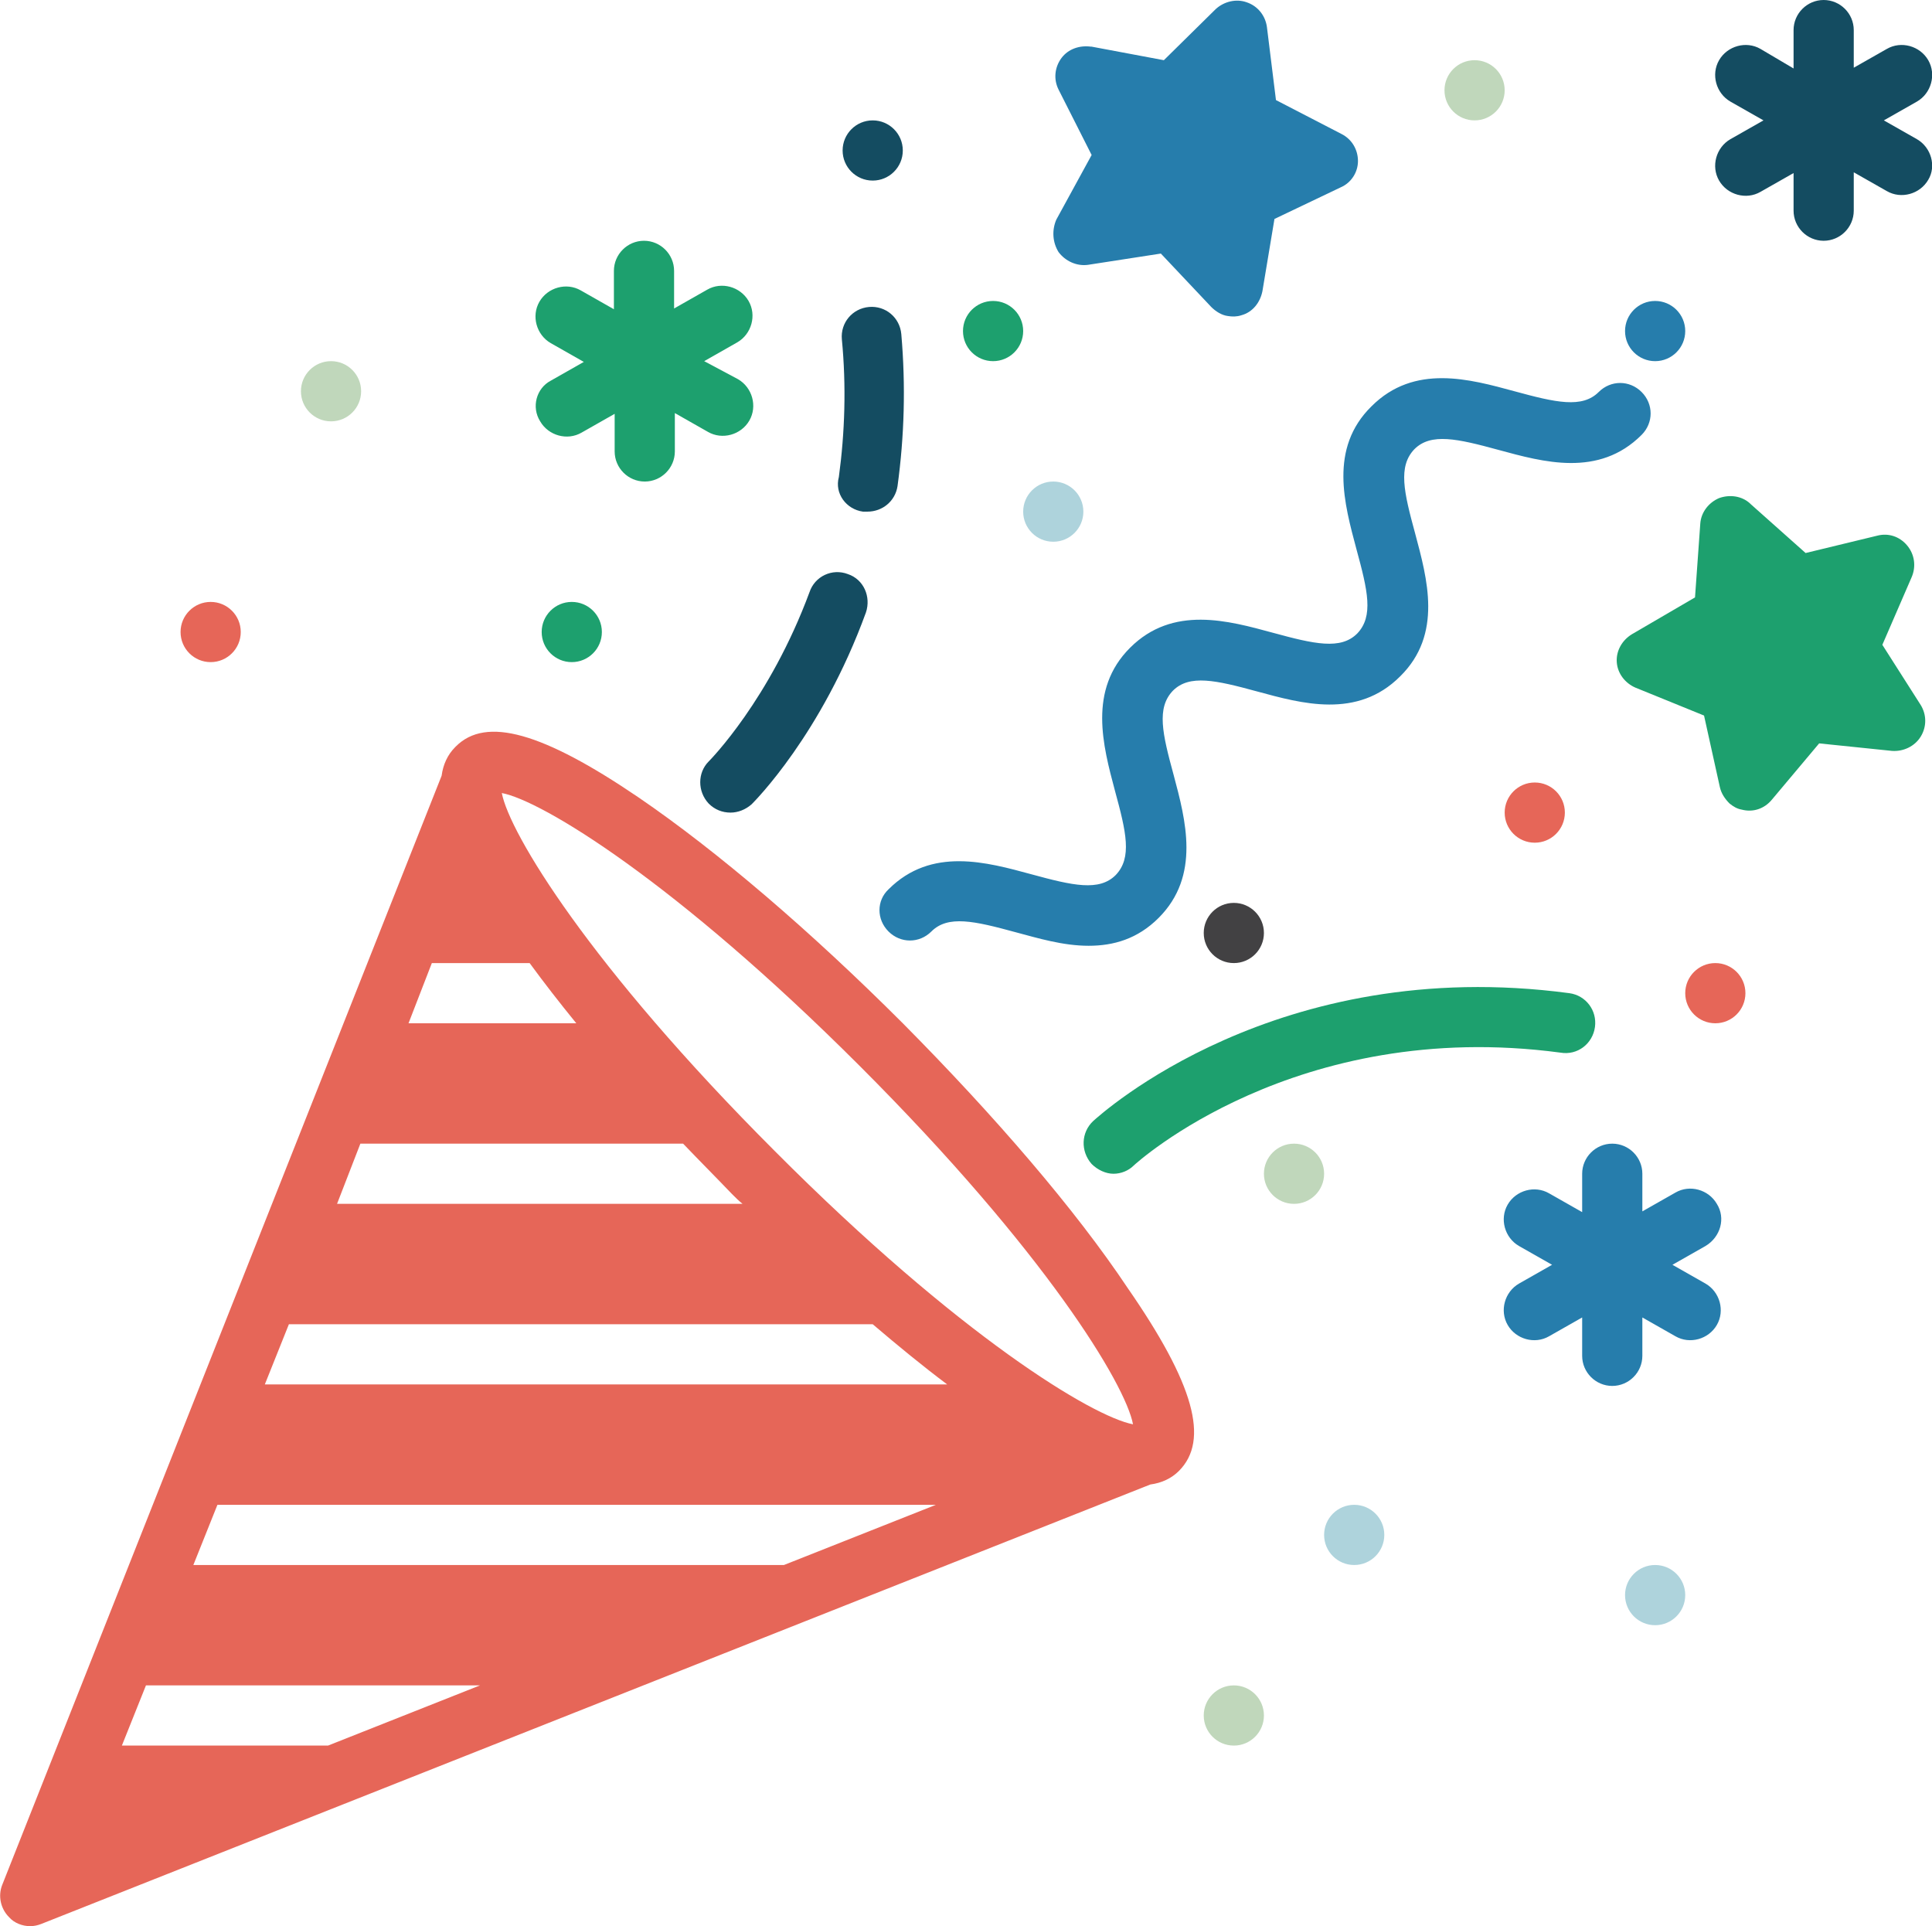
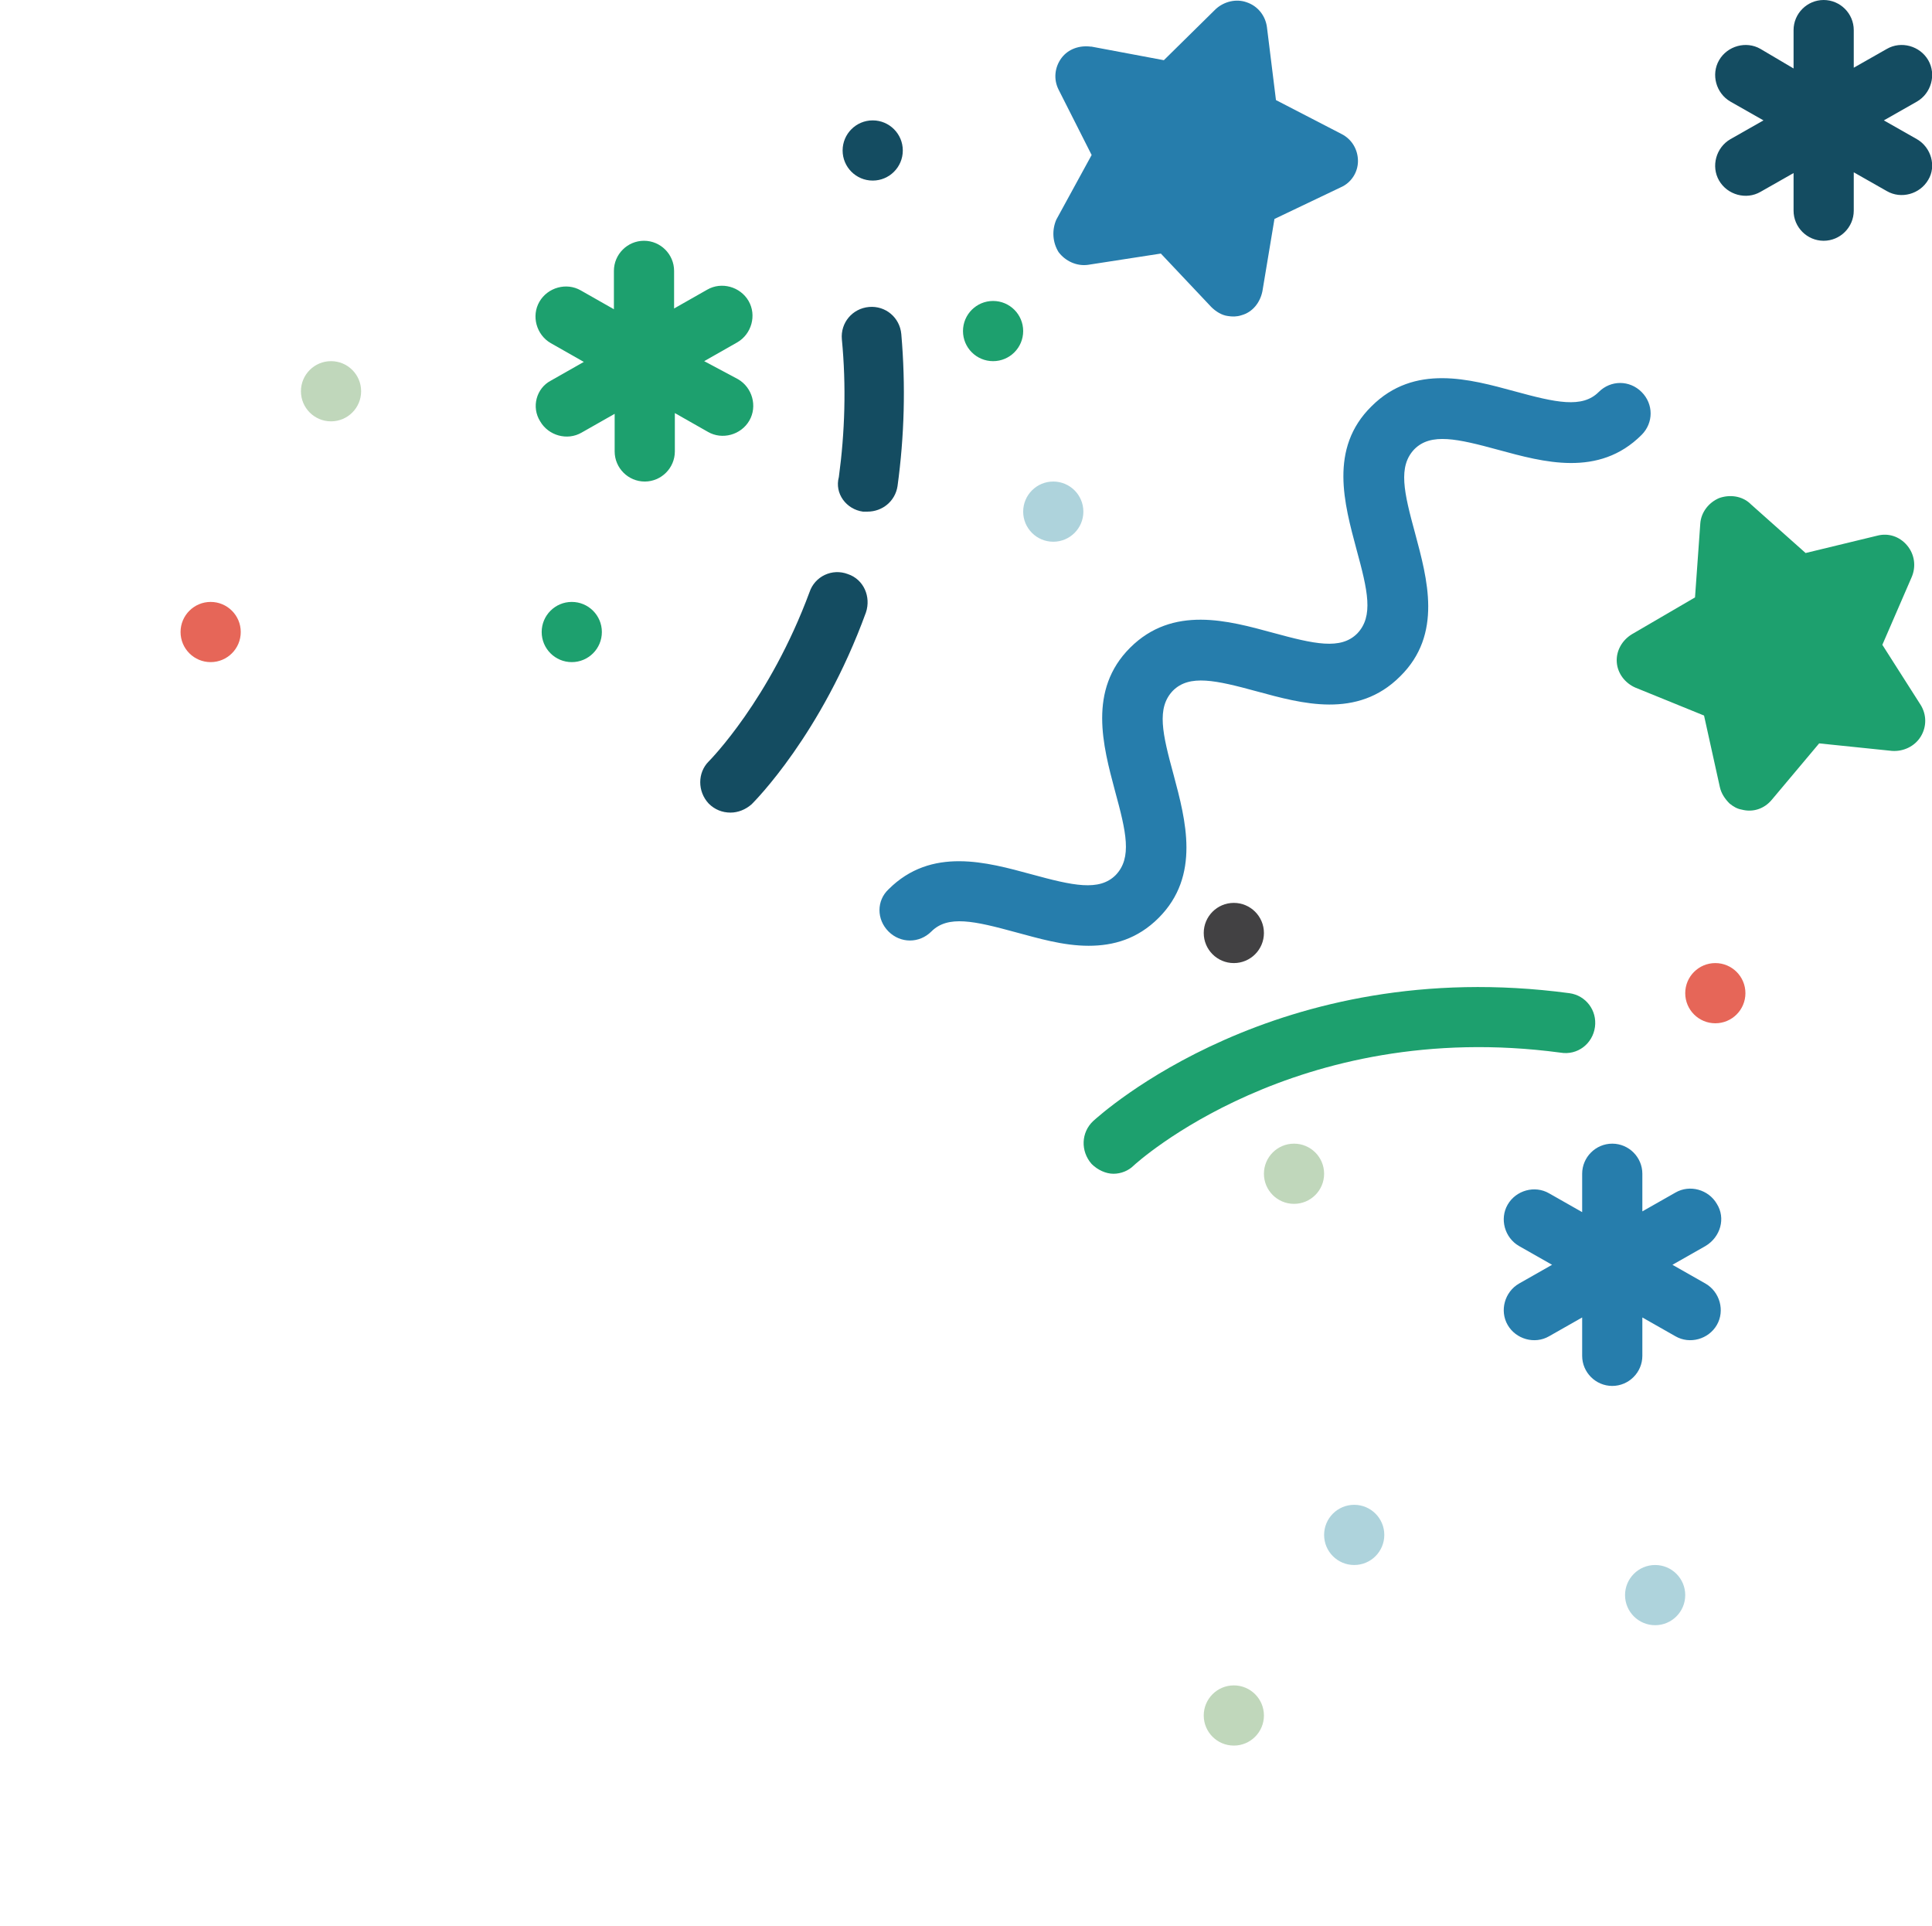
<svg xmlns="http://www.w3.org/2000/svg" version="1.1" x="0px" y="0px" viewBox="0 0 256.8 256" style="enable-background:new 0 0 256.8 256;" xml:space="preserve">
  <style type="text/css">
	.st0{fill:#267DAC;}
	.st1{fill:#1DA06E;}
	.st2{fill:#144C61;}
	.st3{fill:#E66658;}
	.st4{fill:#C0D7BB;}
	.st5{fill:#AED3DC;}
	.st6{fill:#424143;}
</style>
  <g id="Layer_26">
    <path class="st0" d="M140.7,33.5c0.9,1.2,2.4,1.9,3.9,1.7l9.7-1.5l6.7,7.1c0.6,0.6,1.4,1.1,2.2,1.2c0.6,0.1,1.2,0.1,1.8-0.1   c1.5-0.4,2.5-1.7,2.8-3.2l1.6-9.6l8.8-4.2c1.4-0.6,2.3-2,2.3-3.5c0-1.5-0.8-2.9-2.2-3.6l-8.7-4.5l-1.2-9.7   c-0.2-1.5-1.2-2.8-2.7-3.3c-1.4-0.5-3-0.1-4.1,0.9L154.7,8l-9.6-1.8c0,0-0.1,0-0.1,0c-1.5-0.2-3,0.3-3.9,1.5   c-0.9,1.2-1.1,2.8-0.4,4.2l4.4,8.7l-4.7,8.6C139.8,30.6,139.9,32.2,140.7,33.5z" />
  </g>
  <g id="Layer_25">
    <path class="st1" d="M250.2,85.7l3.9-9c0.6-1.4,0.4-3-0.6-4.2c-1-1.2-2.5-1.7-4-1.3l-9.5,2.3l-7.3-6.5c0,0,0,0-0.1-0.1   c-1.1-1-2.7-1.2-4.1-0.7c-1.4,0.6-2.4,1.9-2.5,3.4l-0.7,9.8l-8.4,4.9c-1.3,0.8-2.1,2.2-2,3.7c0.1,1.5,1.1,2.8,2.5,3.4l9.1,3.7   l2.1,9.5c0.2,0.9,0.7,1.6,1.3,2.2c0.5,0.4,1,0.7,1.6,0.8c1.5,0.4,3-0.1,4-1.3l6.3-7.5l9.7,1c1.5,0.1,3-0.6,3.8-1.9   c0.8-1.3,0.8-2.9,0-4.2L250.2,85.7z" />
  </g>
  <g id="Layer_24">
    <path class="st1" d="M71.8,56c1.1,1.9,3.6,2.6,5.5,1.5l4.4-2.5V60c0,2.2,1.8,4,4,4c2.2,0,4-1.8,4-4v-5.1l4.4,2.5   c1.9,1.1,4.4,0.4,5.5-1.5c1.1-1.9,0.4-4.4-1.5-5.5L93.6,48l4.4-2.5c1.9-1.1,2.6-3.6,1.5-5.5c-1.1-1.9-3.6-2.6-5.5-1.5l-4.4,2.5V36   c0-2.2-1.8-4-4-4c-2.2,0-4,1.8-4,4v5.1l-4.4-2.5c-1.9-1.1-4.4-0.4-5.5,1.5c-1.1,1.9-0.4,4.4,1.5,5.5l4.4,2.5l-4.4,2.5   C71.3,51.6,70.6,54.1,71.8,56z" />
  </g>
  <g id="Layer_23">
    <path class="st0" d="M228.2,160c-1.1-1.9-3.6-2.6-5.5-1.5l-4.4,2.5V156c0-2.2-1.8-4-4-4c-2.2,0-4,1.8-4,4v5.1l-4.4-2.5   c-1.9-1.1-4.4-0.4-5.5,1.5c-1.1,1.9-0.4,4.4,1.5,5.5l4.4,2.5l-4.4,2.5c-1.9,1.1-2.6,3.6-1.5,5.5c1.1,1.9,3.6,2.6,5.5,1.5l4.4-2.5   v5.1c0,2.2,1.8,4,4,4c2.2,0,4-1.8,4-4v-5.1l4.4,2.5c1.9,1.1,4.4,0.4,5.5-1.5c1.1-1.9,0.4-4.4-1.5-5.5l-4.4-2.5l4.4-2.5   C228.7,164.4,229.4,161.9,228.2,160z" />
  </g>
  <g id="Layer_22">
    <path class="st2" d="M254.8,18.5l-4.4-2.5l4.4-2.5c1.9-1.1,2.6-3.6,1.5-5.5c-1.1-1.9-3.6-2.6-5.5-1.5l-4.4,2.5V4c0-2.2-1.8-4-4-4   c-2.2,0-4,1.8-4,4v5.1L234,6.5c-1.9-1.1-4.4-0.4-5.5,1.5c-1.1,1.9-0.4,4.4,1.5,5.5l4.4,2.5l-4.4,2.5c-1.9,1.1-2.6,3.6-1.5,5.5   c1.1,1.9,3.6,2.6,5.5,1.5l4.4-2.5V28c0,2.2,1.8,4,4,4c2.2,0,4-1.8,4-4v-5.1l4.4,2.5c1.9,1.1,4.4,0.4,5.5-1.5   C257.4,22.1,256.7,19.6,254.8,18.5z" />
  </g>
  <g id="Layer_21">
-     <path class="st3" d="M120,136c-12.3-12.3-24.7-22.9-35.1-30c-12.8-8.7-20.3-10.8-24.3-6.8c0,0,0,0,0,0c0,0-0.1,0.1-0.1,0.1   c-1,1-1.6,2.3-1.8,3.8L0.3,250.5c-0.6,1.5-0.2,3.2,0.9,4.3C1.9,255.6,3,256,4,256c0.5,0,1-0.1,1.5-0.3l147.4-58.4   c1.5-0.2,2.8-0.8,3.8-1.8c0,0,0,0,0,0c0,0,0,0,0,0l0,0c4.1-4.1,2-11.6-6.8-24.3C142.9,160.7,132.2,148.3,120,136z M57.4,128h13   c1.9,2.6,4,5.3,6.2,8H54.3L57.4,128z M47.9,152h42.9c2.1,2.2,4.3,4.4,6.5,6.7c0.5,0.5,0.9,0.9,1.4,1.3H44.8L47.9,152z M43.6,232   H16.2l3.2-8h44.4L43.6,232z M104.2,208H25.7l3.2-8h95.5L104.2,208z M35.2,184l3.2-8h77.6c3.4,2.9,6.7,5.6,9.9,8H35.2z M103,153   c-24.7-24.7-35.3-42.3-36.3-47.6c5.3,1,23,11.7,47.6,36.3c24.7,24.7,35.3,42.3,36.3,47.6C145.3,188.3,127.6,177.7,103,153z" />
-   </g>
+     </g>
  <g id="Layer_20">
    <circle class="st1" cx="132" cy="44" r="4" />
  </g>
  <g id="Layer_19">
-     <circle class="st0" cx="220" cy="44" r="4" />
-   </g>
+     </g>
  <g id="Layer_18">
-     <circle class="st4" cx="196" cy="12" r="4" />
-   </g>
+     </g>
  <g id="Layer_17">
    <circle class="st3" cx="228" cy="132" r="4" />
  </g>
  <g id="Layer_16">
    <circle class="st4" cx="172" cy="156" r="4" />
  </g>
  <g id="Layer_15">
    <circle class="st3" cx="28" cy="84" r="4" />
  </g>
  <g id="Layer_14">
    <circle class="st5" cx="180" cy="204" r="4" />
  </g>
  <g id="Layer_13">
    <circle class="st4" cx="164" cy="228" r="4" />
  </g>
  <g id="Layer_12">
    <circle class="st2" cx="116" cy="20" r="4" />
  </g>
  <g id="Layer_11">
    <circle class="st6" cx="164" cy="124" r="4" />
  </g>
  <g id="Layer_10">
-     <circle class="st3" cx="204" cy="108" r="4" />
-   </g>
+     </g>
  <g id="Layer_9">
    <path class="st0" d="M118.1,123.8c1.6,1.6,4.1,1.6,5.7,0c2.2-2.2,5.7-1.4,11.2,0.1c3,0.8,6.3,1.8,9.7,1.8c3.3,0,6.5-0.9,9.3-3.7   c5.6-5.6,3.6-13,2-19c-1.5-5.5-2.3-8.9-0.1-11.2c2.2-2.2,5.7-1.4,11.2,0.1c5.9,1.6,13.3,3.7,19-2c5.7-5.6,3.6-13,2-19   c-1.5-5.5-2.3-8.9-0.1-11.2c2.2-2.2,5.7-1.4,11.2,0.1c5.9,1.6,13.3,3.7,19-2c1.6-1.6,1.6-4.1,0-5.7c-1.6-1.6-4.1-1.6-5.7,0   c-2.2,2.2-5.7,1.4-11.2-0.1c-5.9-1.6-13.3-3.7-19,2c-5.7,5.6-3.6,13-2,19c1.5,5.5,2.3,8.9,0.1,11.2c-2.2,2.2-5.7,1.4-11.2-0.1   c-5.9-1.6-13.3-3.7-19,2c-5.6,5.6-3.6,13-2,19c1.5,5.5,2.3,8.9,0.1,11.2c-2.2,2.2-5.7,1.4-11.2-0.1c-5.9-1.6-13.3-3.7-19,2   C116.5,119.7,116.5,122.2,118.1,123.8z" />
  </g>
  <g id="Layer_8">
    <path class="st1" d="M212,136.5c0.3-2.2-1.2-4.2-3.4-4.5c-38.9-5.2-62.3,16.1-63.3,17c-1.6,1.5-1.7,4-0.2,5.7   c0.8,0.8,1.9,1.3,2.9,1.3c1,0,2-0.4,2.7-1.1c0.2-0.2,21.5-19.7,56.7-15C209.7,140.3,211.7,138.7,212,136.5z" />
  </g>
  <g id="Layer_7">
    <path class="st2" d="M114.7,68c0.2,0,0.4,0,0.6,0c2,0,3.7-1.4,4-3.4c0.9-6.6,1.1-13.3,0.5-20.2c-0.2-2.2-2.1-3.8-4.3-3.6   c-2.2,0.2-3.8,2.1-3.6,4.3c0.6,6.2,0.4,12.4-0.4,18.3C110.9,65.6,112.5,67.7,114.7,68z" />
  </g>
  <g id="Layer_6">
    <path class="st2" d="M94.2,106.8c0.8,0.8,1.8,1.2,2.9,1.2c1,0,2-0.4,2.8-1.1c0.4-0.4,9.3-9.3,15.2-25.5c0.7-2.1-0.3-4.4-2.4-5.1   c-2.1-0.8-4.4,0.3-5.1,2.4C102.3,93,94.4,101,94.2,101.2C92.7,102.7,92.7,105.2,94.2,106.8z" />
  </g>
  <g id="Dot_4">
    <circle class="st4" cx="44" cy="52" r="4" />
  </g>
  <g id="Dot_3">
    <circle class="st1" cx="76" cy="84" r="4" />
  </g>
  <g id="Dot_2">
    <circle class="st5" cx="220" cy="212" r="4" />
  </g>
  <g id="Dot_1">
    <circle class="st5" cx="140" cy="68" r="4" />
  </g>
</svg>